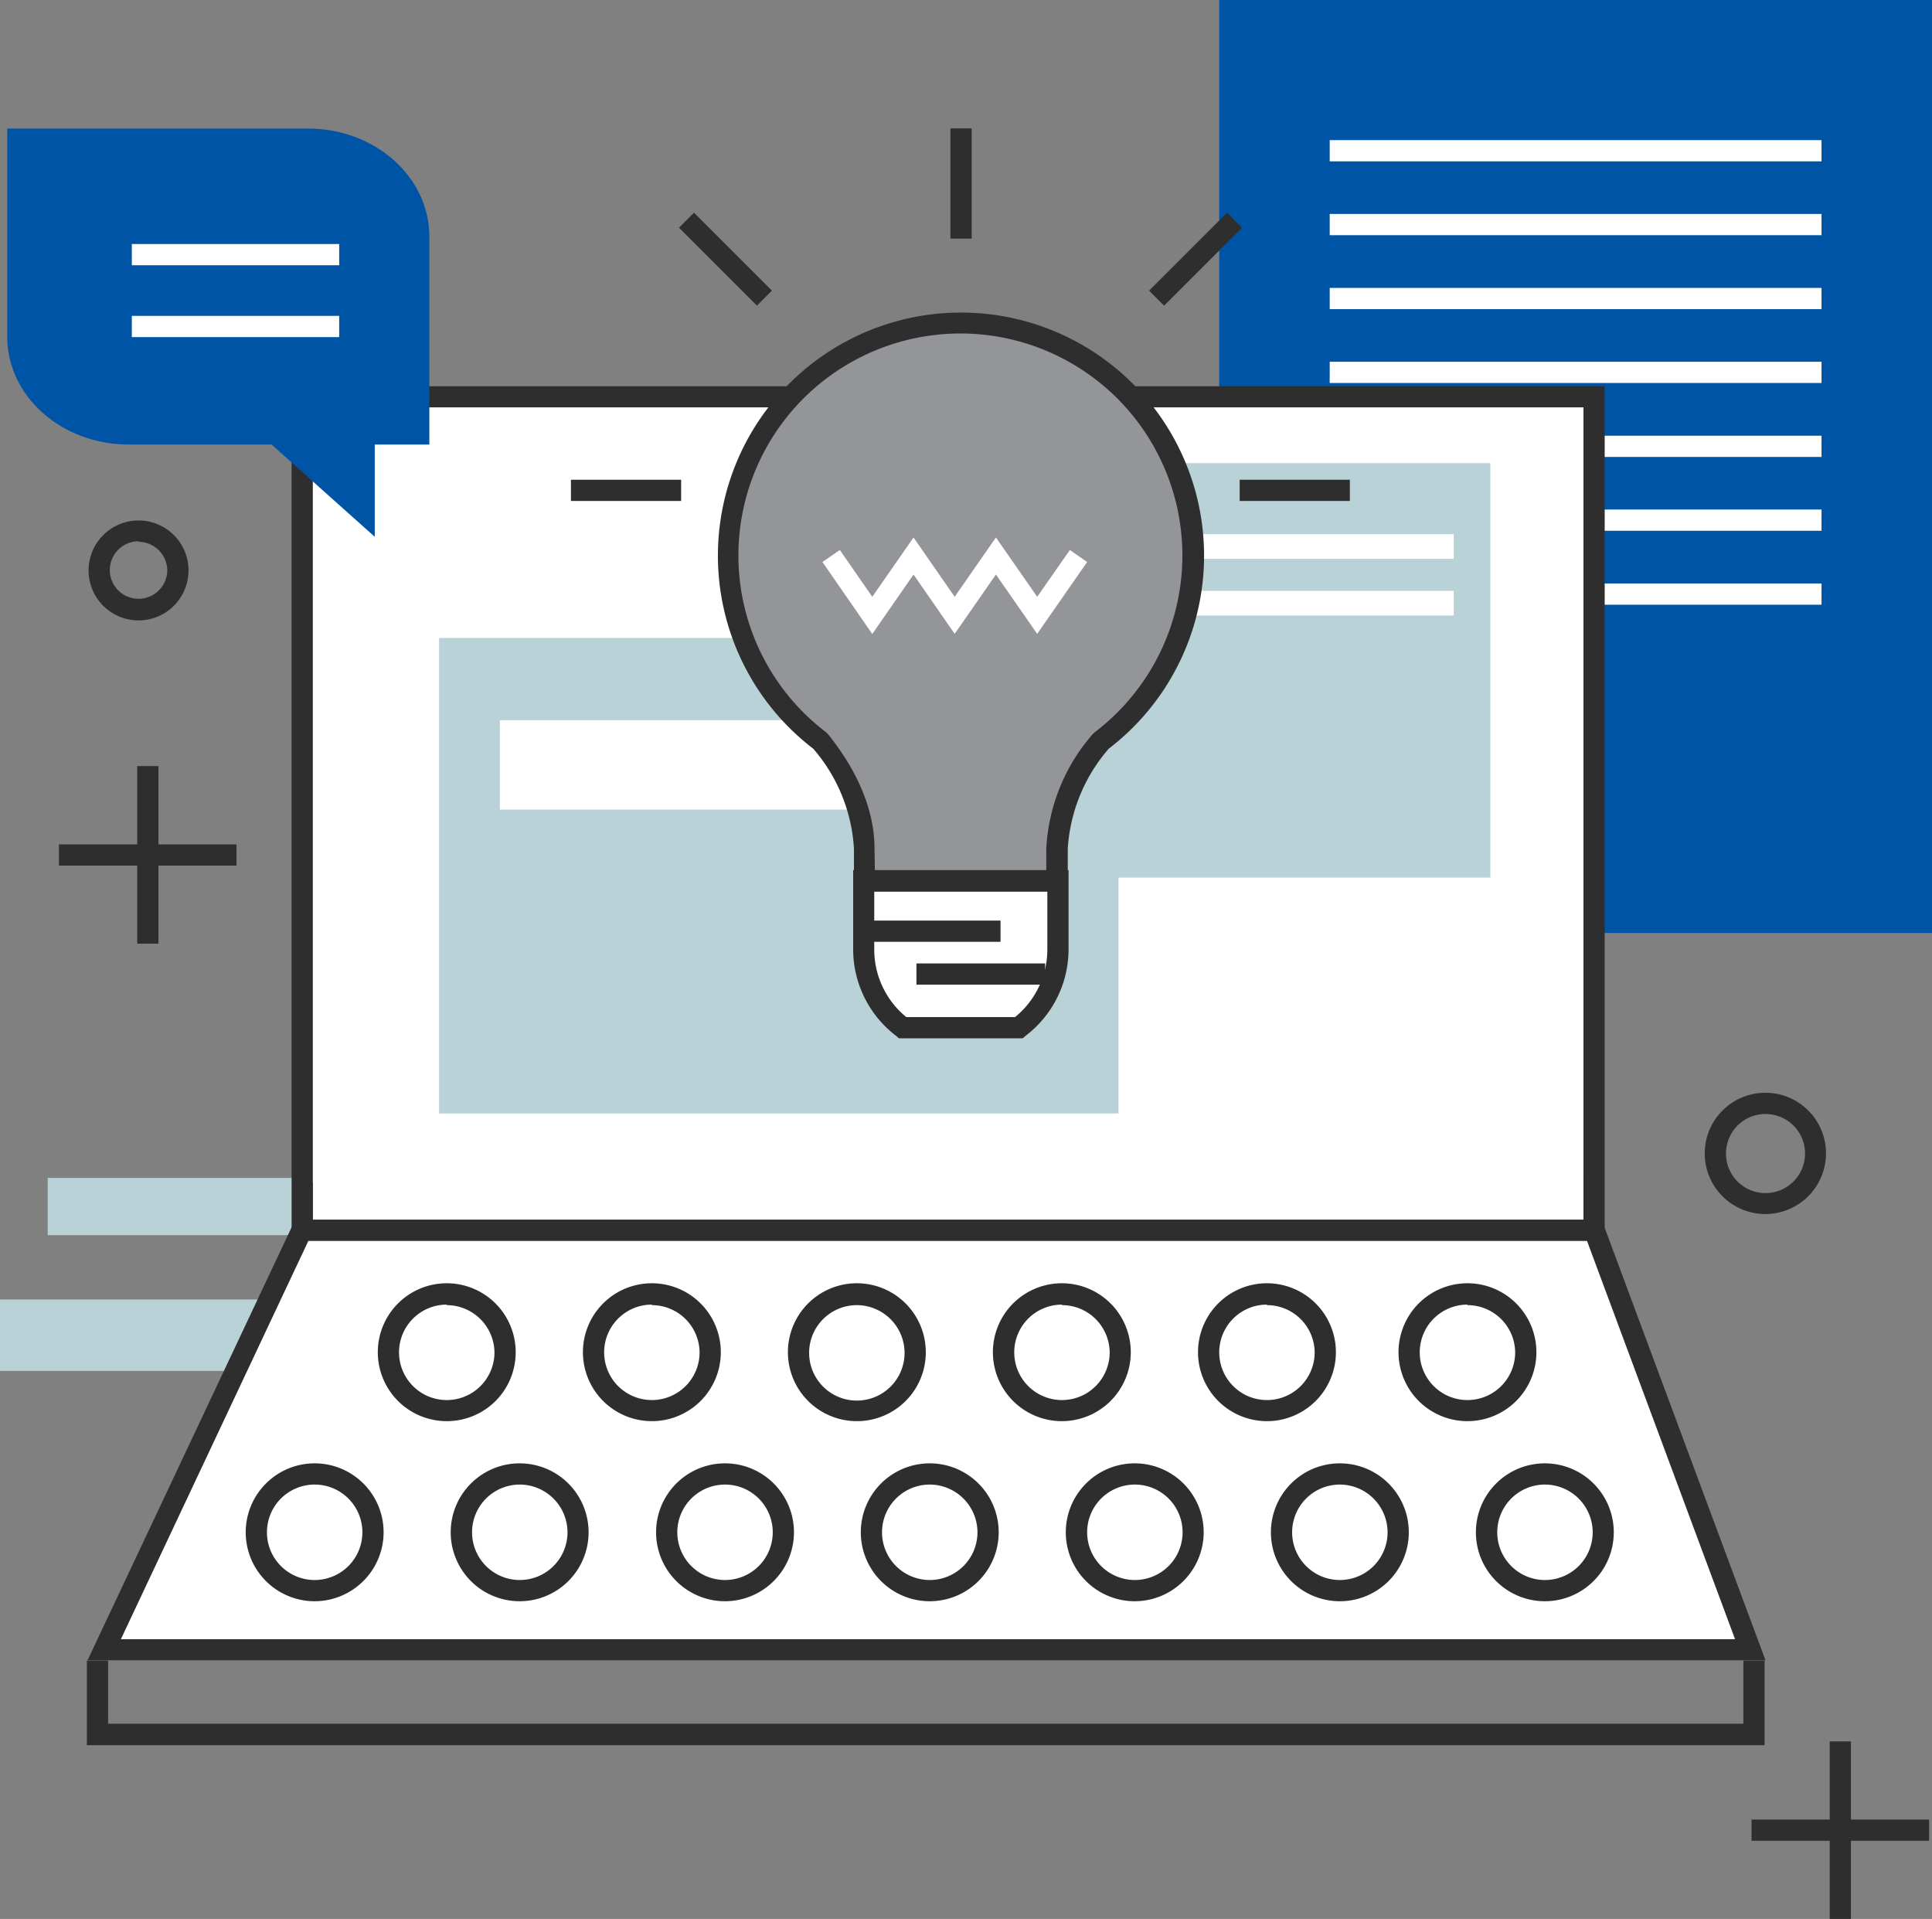
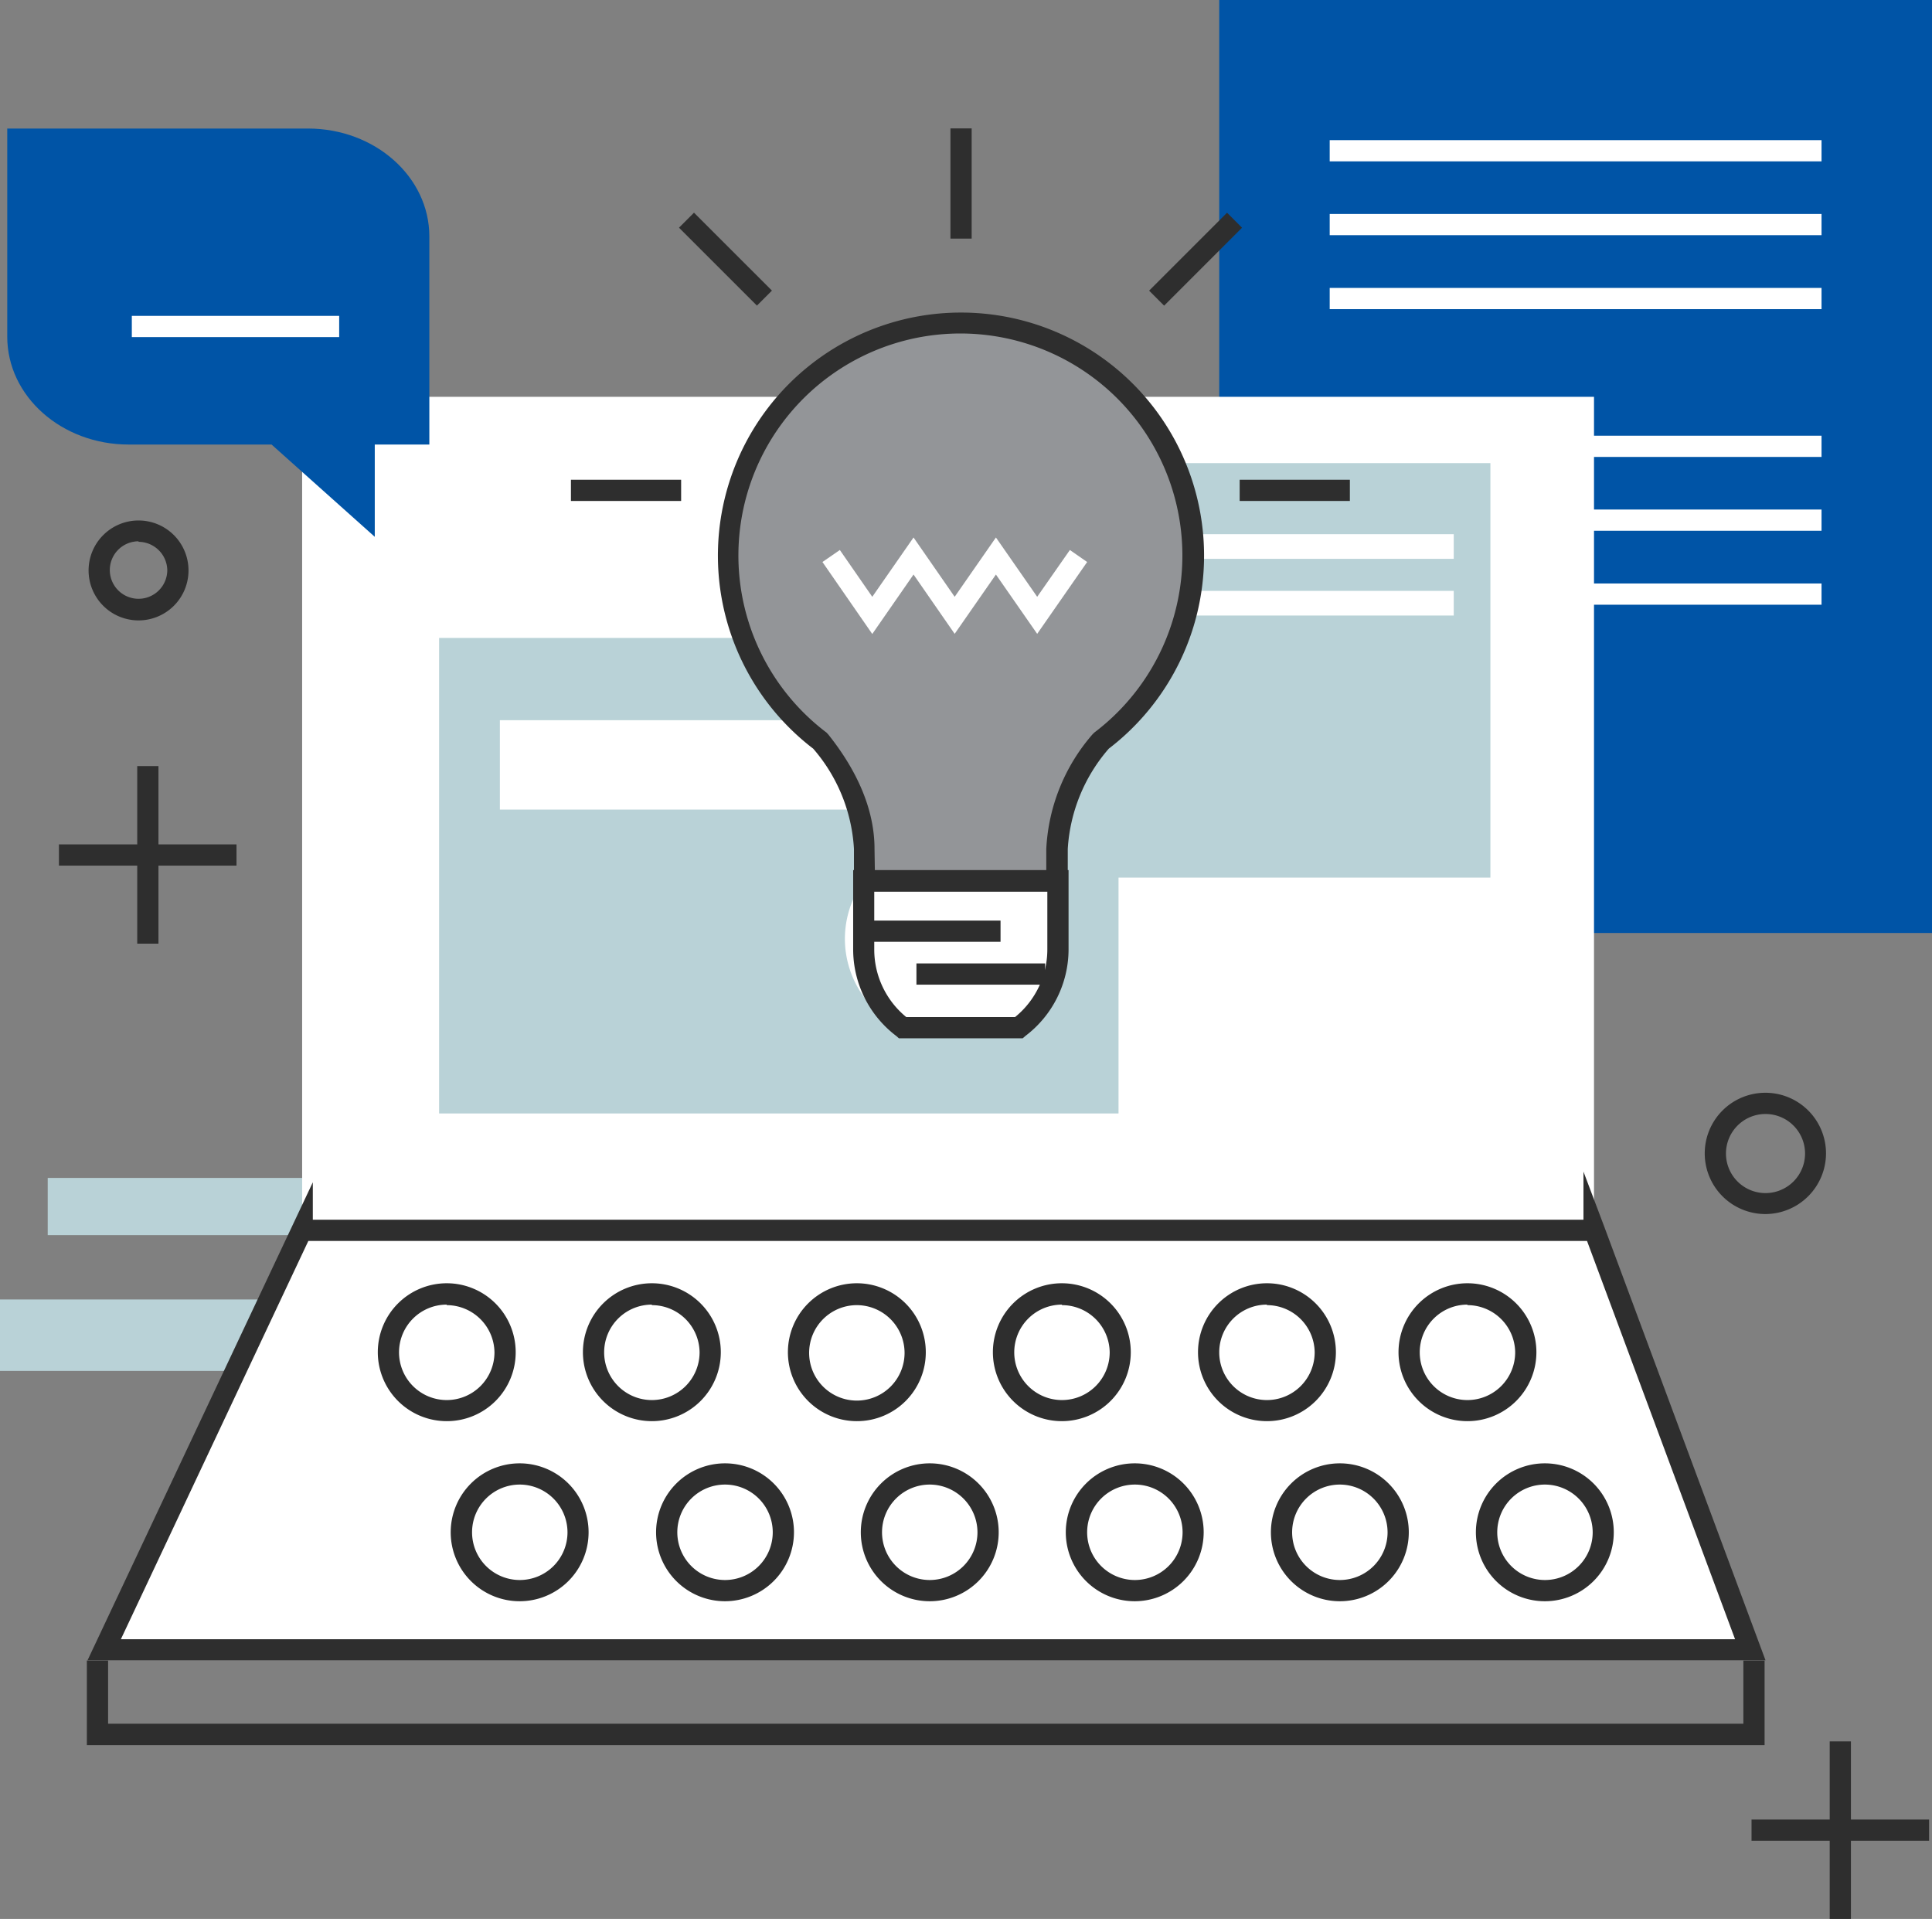
<svg xmlns="http://www.w3.org/2000/svg" viewBox="0 0 146.56 145.56">
  <rect x="0" y="0" width="146.56" height="145.56" fill="#808080" stroke="none" />
  <defs>
    <style>.cls-1{fill:#b9d2d7;}.cls-2{fill:#0054a6;}.cls-3{fill:#fff;}.cls-4{fill:#2e2e2e;}.cls-5{fill:#939598;}</style>
  </defs>
  <title>Fichier 33</title>
  <g id="Calque_2" data-name="Calque 2">
    <g id="Calque_1-2" data-name="Calque 1">
      <rect class="cls-1" x="3.62" y="89.35" width="71.61" height="4.34" />
      <rect class="cls-1" y="98.57" width="71.61" height="5.42" />
      <rect class="cls-2" x="92.49" width="54.07" height="70.77" />
      <rect class="cls-3" x="100.87" y="10.63" width="37.31" height="1.61" />
      <rect class="cls-3" x="100.87" y="16.23" width="37.31" height="1.61" />
      <rect class="cls-3" x="100.87" y="21.84" width="37.31" height="1.61" />
-       <rect class="cls-3" x="100.87" y="27.44" width="37.31" height="1.61" />
      <rect class="cls-3" x="100.87" y="33.05" width="37.31" height="1.61" />
      <rect class="cls-3" x="100.87" y="38.65" width="37.31" height="1.61" />
      <rect class="cls-3" x="100.87" y="44.26" width="37.31" height="1.61" />
      <rect class="cls-3" x="22.92" y="30.1" width="98" height="63.23" />
-       <path class="cls-4" d="M121.73,94.13H22.12V29.3h99.61Zm-98-1.61h96.39V30.9H23.73Z" />
      <polygon class="cls-3" points="120.92 93.26 120.92 93.33 22.92 93.33 22.92 93.26 7.91 125.14 37.44 125.14 106.41 125.14 132.78 125.14 120.92 93.26" />
      <path class="cls-4" d="M133.93,125.94H6.64L23.73,89.68v2.84h96.39V88.87L121.68,93ZM9.17,124.34H131.62L120.39,94.13h-97Z" />
      <path class="cls-4" d="M33.89,107.8a5.23,5.23,0,1,1,5.23-5.22A5.22,5.22,0,0,1,33.89,107.8Zm0-8.84a3.62,3.62,0,1,0,3.62,3.62A3.63,3.63,0,0,0,33.89,99Z" />
      <path class="cls-4" d="M49.45,107.8a5.23,5.23,0,1,1,5.23-5.22A5.23,5.23,0,0,1,49.45,107.8Zm0-8.84a3.62,3.62,0,1,0,3.62,3.62A3.62,3.62,0,0,0,49.45,99Z" />
      <path class="cls-4" d="M65,107.8a5.23,5.23,0,1,1,5.23-5.22A5.22,5.22,0,0,1,65,107.8ZM65,99a3.62,3.62,0,1,0,3.62,3.62A3.63,3.63,0,0,0,65,99Z" />
      <path class="cls-4" d="M80.56,107.8a5.23,5.23,0,1,1,5.22-5.22A5.23,5.23,0,0,1,80.56,107.8Zm0-8.84a3.62,3.62,0,1,0,3.62,3.62A3.62,3.62,0,0,0,80.56,99Z" />
      <path class="cls-4" d="M96.11,107.8a5.23,5.23,0,1,1,5.23-5.22A5.23,5.23,0,0,1,96.11,107.8Zm0-8.84a3.62,3.62,0,1,0,3.62,3.62A3.62,3.62,0,0,0,96.11,99Z" />
      <path class="cls-4" d="M111.32,107.8a5.23,5.23,0,1,1,5.23-5.22A5.23,5.23,0,0,1,111.32,107.8Zm0-8.84a3.62,3.62,0,1,0,3.62,3.62A3.62,3.62,0,0,0,111.32,99Z" />
-       <path class="cls-4" d="M23.87,121.46a5.23,5.23,0,1,1,5.23-5.23A5.24,5.24,0,0,1,23.87,121.46Zm0-8.85a3.62,3.62,0,1,0,3.62,3.62A3.62,3.62,0,0,0,23.87,112.61Z" />
      <path class="cls-4" d="M39.43,121.46a5.23,5.23,0,1,1,5.22-5.23A5.23,5.23,0,0,1,39.43,121.46Zm0-8.85a3.62,3.62,0,1,0,3.62,3.62A3.63,3.63,0,0,0,39.43,112.61Z" />
      <path class="cls-4" d="M55,121.46a5.23,5.23,0,1,1,5.23-5.23A5.24,5.24,0,0,1,55,121.46Zm0-8.85a3.62,3.62,0,1,0,3.62,3.62A3.62,3.62,0,0,0,55,112.61Z" />
      <path class="cls-4" d="M70.53,121.46a5.23,5.23,0,1,1,5.23-5.23A5.23,5.23,0,0,1,70.53,121.46Zm0-8.85a3.62,3.62,0,1,0,3.62,3.62A3.63,3.63,0,0,0,70.53,112.61Z" />
      <path class="cls-4" d="M86.09,121.46a5.23,5.23,0,1,1,5.22-5.23A5.24,5.24,0,0,1,86.09,121.46Zm0-8.85a3.62,3.62,0,1,0,3.62,3.62A3.62,3.62,0,0,0,86.09,112.61Z" />
      <path class="cls-4" d="M101.64,121.46a5.23,5.23,0,1,1,5.23-5.23A5.23,5.23,0,0,1,101.64,121.46Zm0-8.85a3.62,3.62,0,1,0,3.62,3.62A3.63,3.63,0,0,0,101.64,112.61Z" />
      <path class="cls-4" d="M117.19,121.46a5.23,5.23,0,1,1,5.23-5.23A5.23,5.23,0,0,1,117.19,121.46Zm0-8.85a3.62,3.62,0,1,0,3.63,3.62A3.63,3.63,0,0,0,117.19,112.61Z" />
      <polygon class="cls-4" points="133.86 132.38 6.59 132.38 6.59 125.96 8.2 125.96 8.2 130.75 132.25 130.75 132.25 125.96 133.86 125.96 133.86 132.38" />
      <path class="cls-4" d="M133.93,92.09a4.6,4.6,0,1,1,4.59-4.6A4.61,4.61,0,0,1,133.93,92.09Zm0-7.59a3,3,0,1,0,3,3A3,3,0,0,0,133.93,84.5Z" />
      <path class="cls-4" d="M10.51,47.06a3.79,3.79,0,1,1,3.79-3.78A3.79,3.79,0,0,1,10.51,47.06Zm0-6a2.18,2.18,0,1,0,2.18,2.18A2.19,2.19,0,0,0,10.51,41.1Z" />
      <rect class="cls-1" x="33.31" y="48.39" width="51.54" height="36.07" />
      <rect class="cls-1" x="74.54" y="35.13" width="38.52" height="31.44" />
      <rect class="cls-3" x="37.92" y="54.63" width="37.16" height="6.78" />
      <rect class="cls-3" x="75.76" y="40.52" width="34.52" height="1.87" />
      <rect class="cls-3" x="75.76" y="44.82" width="34.52" height="1.87" />
      <path class="cls-5" d="M90.54,42.17a17.64,17.64,0,1,0-28.28,14c1.55,1.93,3.33,4.85,3.33,8.18v2.67H80.22V64.39a13.5,13.5,0,0,1,3.33-8.18A17.59,17.59,0,0,0,90.54,42.17Z" />
      <path class="cls-4" d="M81,67.86H64.78V64.39a12.69,12.69,0,0,0-3.09-7.6,18.44,18.44,0,1,1,22.42,0A12.75,12.75,0,0,0,81,64.39Zm-14.63-1.6h13V64.39a14.32,14.32,0,0,1,3.5-8.68l.14-.14a16.84,16.84,0,1,0-20.31,0l.13.14c1.6,2,3.51,5.09,3.51,8.68Z" />
      <polygon class="cls-3" points="66.17 48.09 62.39 42.63 63.71 41.72 66.17 45.27 69.3 40.77 72.42 45.27 75.55 40.77 78.68 45.27 81.16 41.72 82.47 42.63 78.68 48.08 75.55 43.58 72.42 48.08 69.3 43.58 66.17 48.09" />
      <rect class="cls-4" x="72.1" y="9.74" width="1.61" height="8.36" />
      <rect class="cls-4" x="43.31" y="36.39" width="8.36" height="1.61" />
      <rect class="cls-4" x="54.23" y="15.48" width="1.61" height="8.36" transform="translate(2.22 44.68) rotate(-45.01)" />
      <rect class="cls-4" x="94.04" y="36.39" width="8.36" height="1.61" />
      <rect class="cls-4" x="86.51" y="18.85" width="8.36" height="1.61" transform="translate(12.67 69.89) rotate(-45)" />
-       <path class="cls-3" d="M68.47,78h8.84a7.45,7.45,0,0,0,3-5.93V66.83H65.52V72A7.45,7.45,0,0,0,68.47,78Z" />
+       <path class="cls-3" d="M68.47,78h8.84a7.45,7.45,0,0,0,3-5.93V66.83H65.52A7.45,7.45,0,0,0,68.47,78Z" />
      <path class="cls-4" d="M77.58,78.76H68.19L68,78.59A8.25,8.25,0,0,1,64.72,72V66H81.06v6a8.25,8.25,0,0,1-3.26,6.57Zm-8.83-1.61H77A6.61,6.61,0,0,0,79.45,72V67.64H66.32V72A6.62,6.62,0,0,0,68.75,77.15Z" />
      <rect class="cls-4" x="65.86" y="69.83" width="10.04" height="1.61" />
      <rect class="cls-4" x="69.52" y="73.08" width="9.76" height="1.61" />
      <path class="cls-2" d="M23.36,9.75H.55V25.54c0,4.52,4.12,8.18,9.21,8.18H20.6l7.83,7v-7h4.14V17.94C32.57,13.41,28.44,9.75,23.36,9.75Z" />
-       <rect class="cls-3" x="10" y="18.51" width="15.73" height="1.61" />
      <rect class="cls-3" x="10" y="23.96" width="15.73" height="1.61" />
      <rect class="cls-4" x="4.47" y="64.05" width="13.47" height="1.61" />
      <rect class="cls-4" x="10.41" y="58.11" width="1.61" height="13.47" />
      <rect class="cls-4" x="132.87" y="138.02" width="13.47" height="1.61" />
      <rect class="cls-4" x="138.8" y="132.09" width="1.61" height="13.47" />
    </g>
  </g>
</svg>